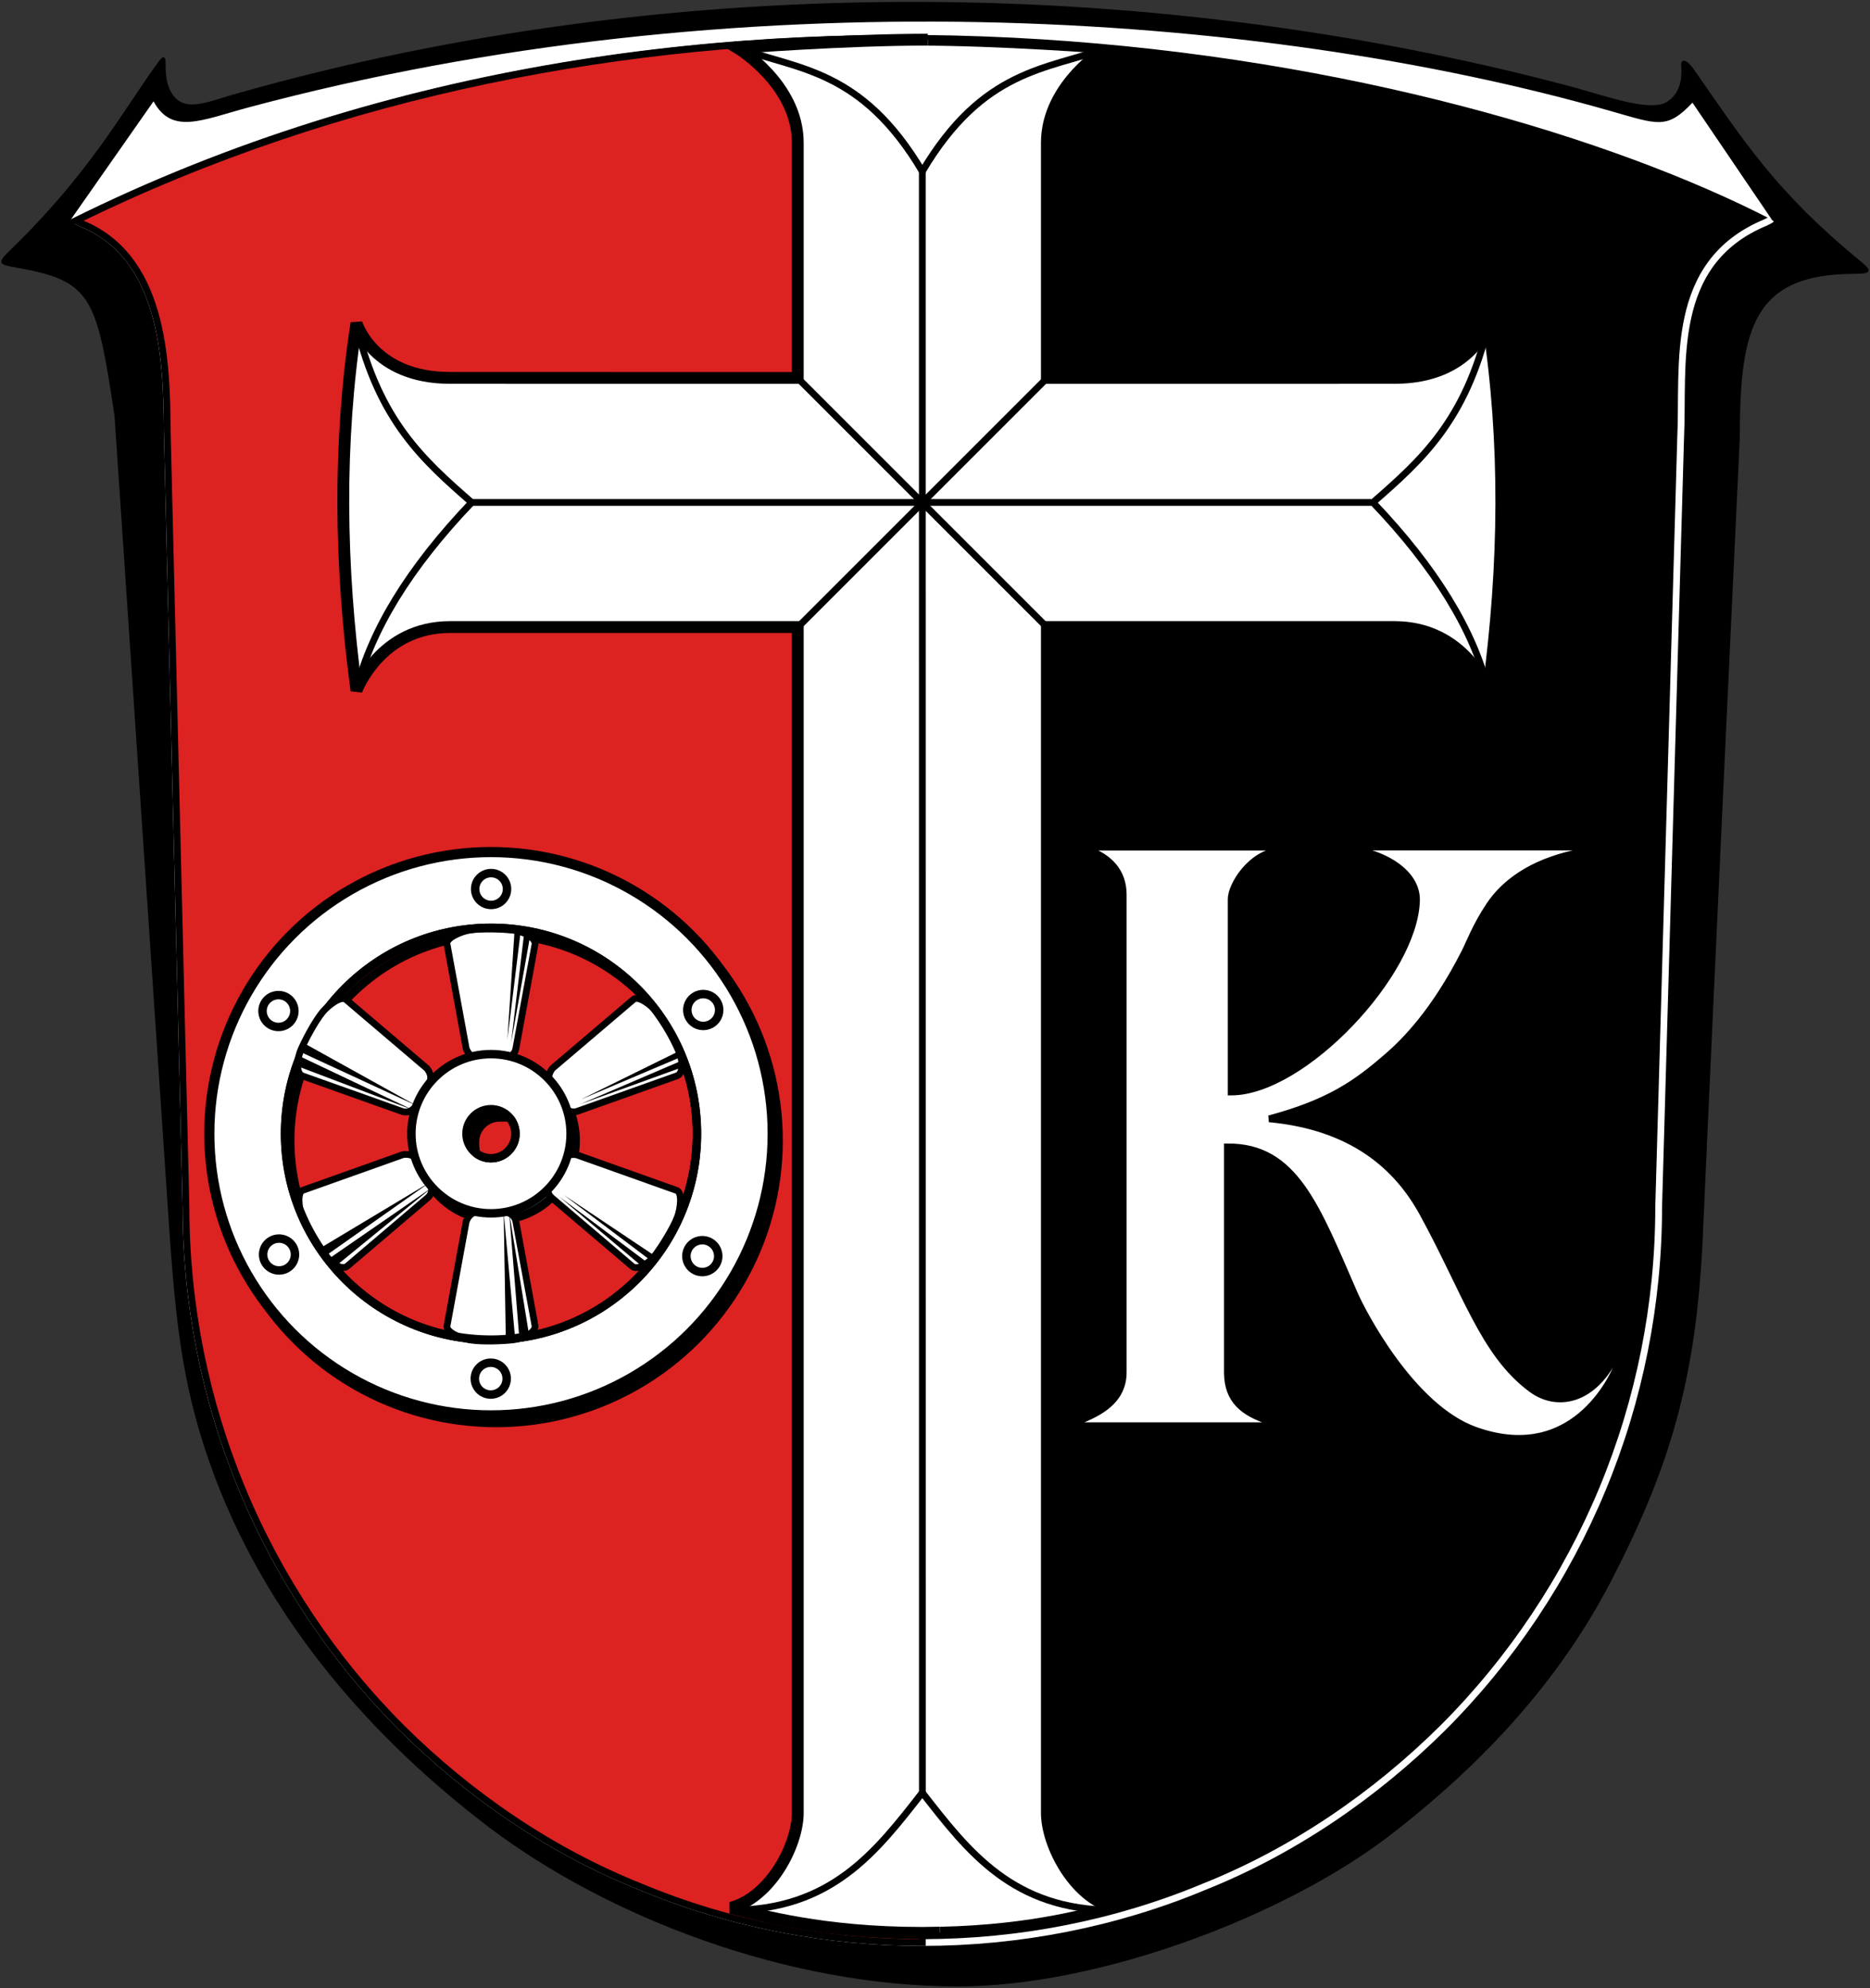
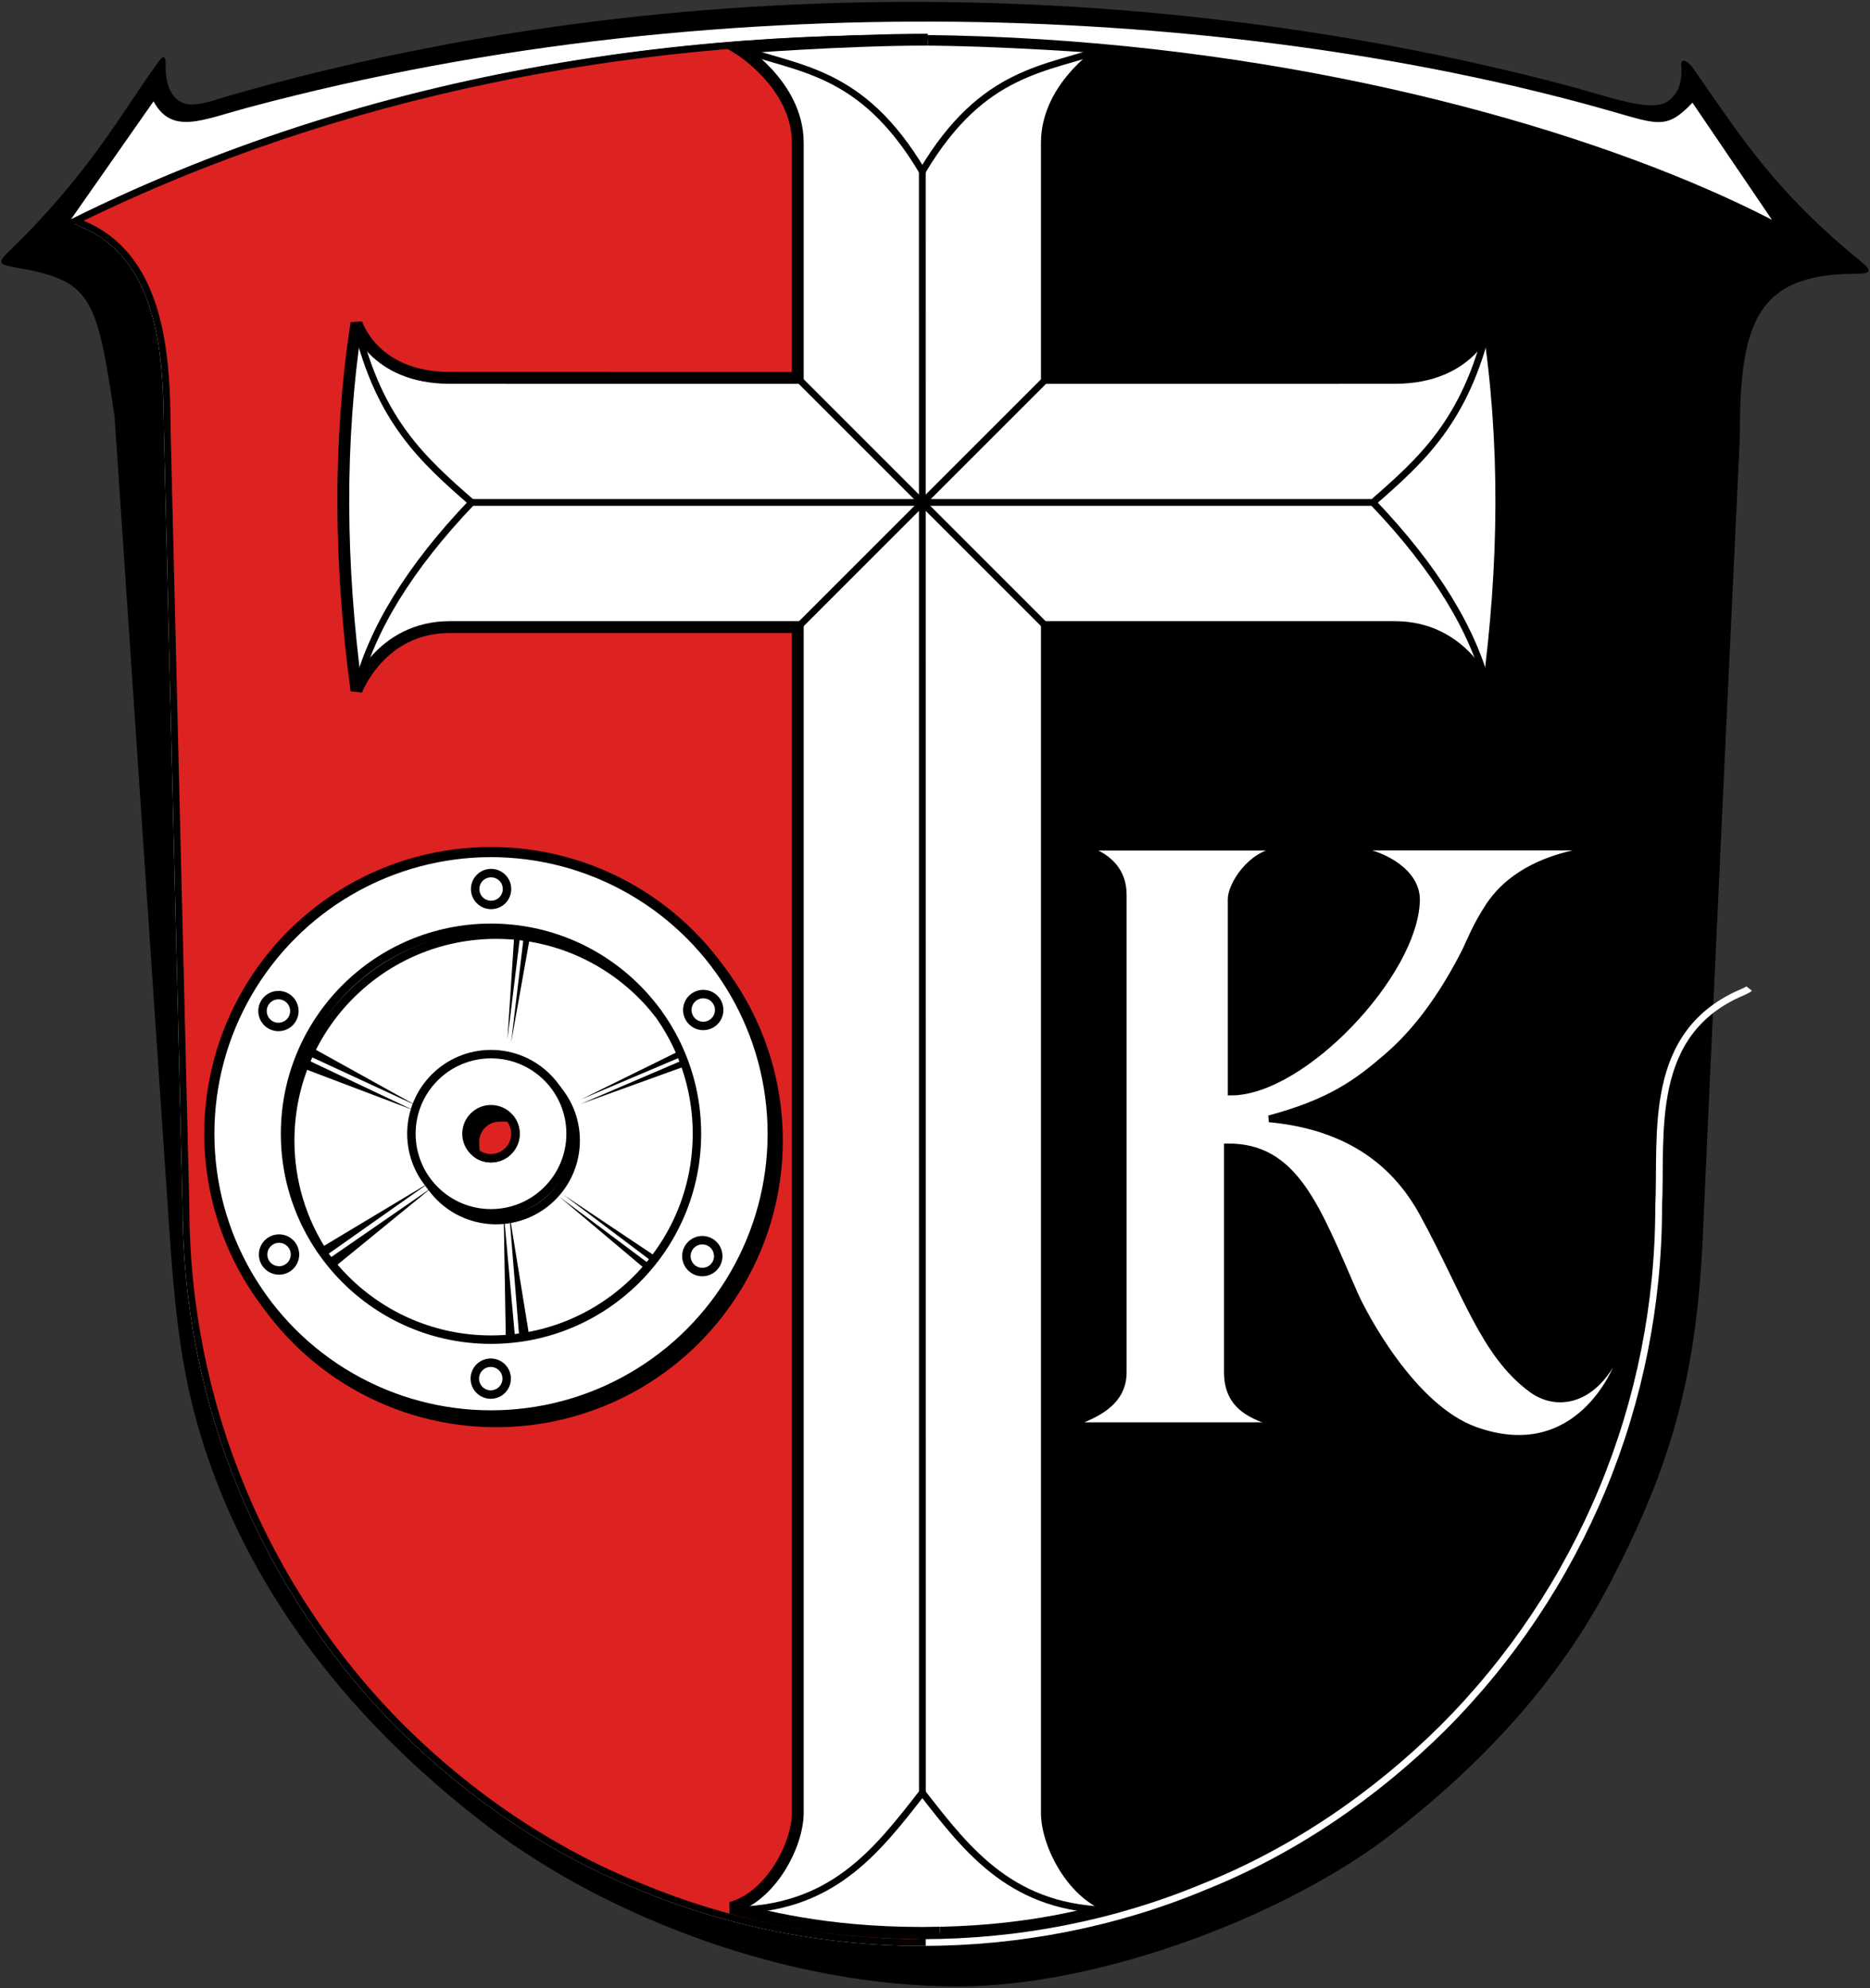
<svg xmlns="http://www.w3.org/2000/svg" xmlns:xlink="http://www.w3.org/1999/xlink" version="1.1" viewBox="0 0 1106 1176">
  <rect x="0" y="0" width="1106" height="1176" fill="#333333" stroke="none" />
  <path d="m934.5 52.72c16.9 4.58 42 13.57 51.4 7.53 6.4-4.1 8.8-10.67 8.6-19.59-1.2-7.66 3.5-4.73 6.5-.79 30 42.97 49 73.53 100 115.1 7 5.7 5 7-4 7-60 0-68 32-68 97 0 0-15 316.6-22 475-4 82.1-19.2 133.5-53.8 200.6-31.1 60.2-76.8 109.4-132.9 152.4-62.2 47-170.5 88-253.8 88-100.9 0-207-41-277.1-94-68.4-52-129.4-120.6-162.1-206.7-18.7-49.4-23.2-88.2-27.32-149.3l-32.24-478.9c-10.76-72.1-13.76-80.1-59.76-88.1-9-1.6-9.43-2.8-2-10 46.21-44.6 66.45-81.84 86-109 3-4.24 6.22-9.06 6-.06-.25 10.1 3.02 20.43 11.92 22.5 7.3 1.72 18.2-2.68 28.1-5.5 266-76 554-69 796.5-3.28v.06z" />
  <g id="a" stroke="#000">
    <path d="m542.3 23.46c49.82 0 112.5 4.89 112.5 4.89s-35.63 21.4-35.63 56.1v139.1l205.7-.03c45.45-.01 55.31-32.39 55.31-32.39 10.8 70.46 9.94 143 0 217.3 0 0-14-37.52-55.31-37.52h-205.7v701.4c0 18.86 15.87 49.74 39.61 56.18-17.98 4.3-54.01 14.81-113.3 14.81l-10.31-.15" fill="#fff" stroke-width="7" />
    <path d="m880.2 407.9c-8.8-35.21-31.18-71.93-68.16-110.7 28.69-25.06 54.62-48.18 68.16-104.7" fill="none" stroke-width="4" />
  </g>
  <path d="m90.81 59.94c10.89 20.04 28.69 10.96 56.09 3.62 288.7-77.39 595.8-57.91 805.9 2.17 28 7.99 33.1 10.89 48.2-4.99l47 69.26c-188-97-629.4-187.6-1006-.3l48.81-69.76z" fill="#fff" />
  <g stroke-width="4">
    <path d="m636.7 843.3c-2.83 0-4.97-.01-.09-2.13 9.37-4.07 27.81-10.45 27.72-29.56v-282.5c-.02-13.74-8.63-22.08-20.38-26.26-5.8-2.07 0-1.76 0-1.76h113.2c3.79 0 3.18 1.88-.68 2.21-16.9 1.44-28.36 20.58-28.3 28.53v114.1c42.46-.04 108.4-69.92 109.6-113.2.45-16.61-19.11-27.03-33.51-29.43-6.38-1.06-4.76-2.26 0-2.26h127.7c5.66 0 4.69 2.62 0 3.62-26.77 5.72-42.51 18-51.16 31.02-8.07 12.14-11.71 22.17-14.49 27.62-18.06 35.46-35.6 52.9-46.18 62.03-17.85 15.39-33.67 26.84-69.5 36.45 49.23 4.62 75.69 28.17 90.78 55.69 25.55 46.6 35.95 83.12 64.29 104.1 14.78 10.96 34.78 7.08 47.54-15.39 3.14-5.52 5.62-6.22 3.62.91-.38 1.37-23.09 60.67-84.22 38.94-37.98-13.5-67.02-70.24-71.54-80.59-22.41-51.35-35.21-87.44-75.16-87.04v134.1c.33 15.62 9.12 22.98 24.45 28.07 8.82 2.93 0 2.72 0 2.72h-113.6z" fill="#fff" stroke="#000" />
-     <path d="m45 130.5 2.27 1.3c49.27 19.3 51.39 80.3 51.65 123.5l11.08 458.7c0 57 11.3 114 33.2 166.7 21.8 52.6 54 100.9 94.4 141.3 40.3 40 88.6 73 141.2 94 52.7 22 109.7 33 166.7 33s114-11 166.7-33c52.6-21 100.9-54 141.2-94 40.4-40.4 72.6-88.7 94.4-141.3 21.9-52.7 33.2-109.7 33.2-166.7l13-455c2-43.1-7.5-103.3 50-127.3 0 0 3.36-1.6 3.6-1.91" fill="none" stroke="#fff" />
+     <path d="m45 130.5 2.27 1.3c49.27 19.3 51.39 80.3 51.65 123.5l11.08 458.7c0 57 11.3 114 33.2 166.7 21.8 52.6 54 100.9 94.4 141.3 40.3 40 88.6 73 141.2 94 52.7 22 109.7 33 166.7 33s114-11 166.7-33c52.6-21 100.9-54 141.2-94 40.4-40.4 72.6-88.7 94.4-141.3 21.9-52.7 33.2-109.7 33.2-166.7c2-43.1-7.5-103.3 50-127.3 0 0 3.36-1.6 3.6-1.91" fill="none" stroke="#fff" />
    <path d="m530.5 22.72c-157 .45-326.5 29.65-485.5 107.8l2.27 1.3c49.27 19.3 51.39 80.3 51.65 123.5l11.08 458.7c0 57 11.3 114 33.2 166.7 21.8 52.6 54 100.9 94.4 141.3 40.3 40 88.6 73 141.2 94 52.7 22 109.7 33 166.7 33v-1126c-5-.04-10.01-.07-15.04-.05z" fill="#d22" stroke="#000" />
  </g>
  <use transform="matrix(-1 0 0 1 1091 0)" xlink:href="#a" />
  <g stroke="#000">
    <circle cx="293.4" cy="674.6" r="166.6" stroke-width="6" />
    <circle cx="290.4" cy="670.6" r="166.6" fill="#fff" stroke-width="6" />
    <g stroke-width="5">
-       <circle cx="290.4" cy="670.6" r="121.8" fill="#d22" />
      <circle cx="293.4" cy="674.6" r="47.08" fill="#fff" />
      <path d="m191.3 741c-12.43-19.09-19.66-41.88-19.66-66.36 0-67.24 54.51-121.8 121.8-121.8 38.99 0 73.7 18.33 95.98 46.84" fill="none" />
    </g>
    <path d="m279 297.2h532.1" fill="none" stroke-width="4" />
  </g>
  <g id="b" transform="translate(-32.95 -1.14)">
    <use transform="matrix(1 0 0 -1 0 1345)" stroke-width="4" xlink:href="#c" />
    <g id="c" transform="translate(1.75 -4.025)">
-       <path d="m329.1 722c2.41.33 6.2 1.16 7.18 5.5l11.32 61.66c.76 4-6.67 7.83-13.34 8.55-6.18.67-17.9 1.17-25.29 0-4.93-.78-14.53-4.67-13.34-8.55l11.32-61.66c1.83-4.22 4.14-5.28 7.18-5.5z" fill="#fff" stroke="#000" stroke-width="4" />
-     </g>
+       </g>
    <path d="m346.8 553.1-11.54 64.66 7.69-64.66" />
    <path d="m345.8 790.4-11.7-71.97 6.02 74.44z" />
    <circle cx="323.4" cy="527" r="9.422" fill="#fff" stroke="#000" stroke-width="5" />
    <circle cx="323.2" cy="816.6" r="9.422" fill="#fff" stroke="#000" stroke-width="5" />
    <path d="m337.7 793.8-6.86-75.75 1.28 75.75z" />
    <path d="m341 551.3-7.95 64.66 4.26-64.66" />
  </g>
  <use transform="matrix(.5 .866 -.866 .5 726.1 82.96)" xlink:href="#b" />
  <circle cx="290.4" cy="670.6" r="121.8" fill="none" stroke="#000" stroke-width="5" />
  <use transform="matrix(-.5 .866 -.866 -.5 1016 754.4)" xlink:href="#b" />
  <g stroke="#000">
    <circle cx="290.4" cy="670.6" r="47.08" fill="#fff" stroke-width="5" />
    <circle cx="290.4" cy="670.6" r="14.5" stroke-width="5" />
    <g fill="none" stroke-width="4">
      <path d="m545.5 101.4.04 959.1m-73.66-689.5 147.3-147.3m-147.3 0 147.3 147.3" />
      <path d="m654.8 28.35c-36.01 12.94-73.32 12.52-109.3 73-36-60.48-73.31-60.06-109.3-73" />
      <path d="m545.5 1145c-36.94-.41-74.42-4.06-113.3-15.13 59.64 0 86.04-34.57 113.3-69.52 27.22 34.95 53.62 69.52 113.3 69.52" />
    </g>
    <path d="m282.2 682.6c-1.15-.86-1.29-3.82-1.29-7.14 0-8.01 6.49-14.5 14.5-14.5 2.9 0 5.52-.26 6.2.52 2.09 2.58 3.24 5.8 3.24 9.12 0 8.01-6.49 14.5-14.5 14.5-2.9 0-5.74-.87-8.14-2.5" fill="#d22" stroke-width="5" />
  </g>
</svg>